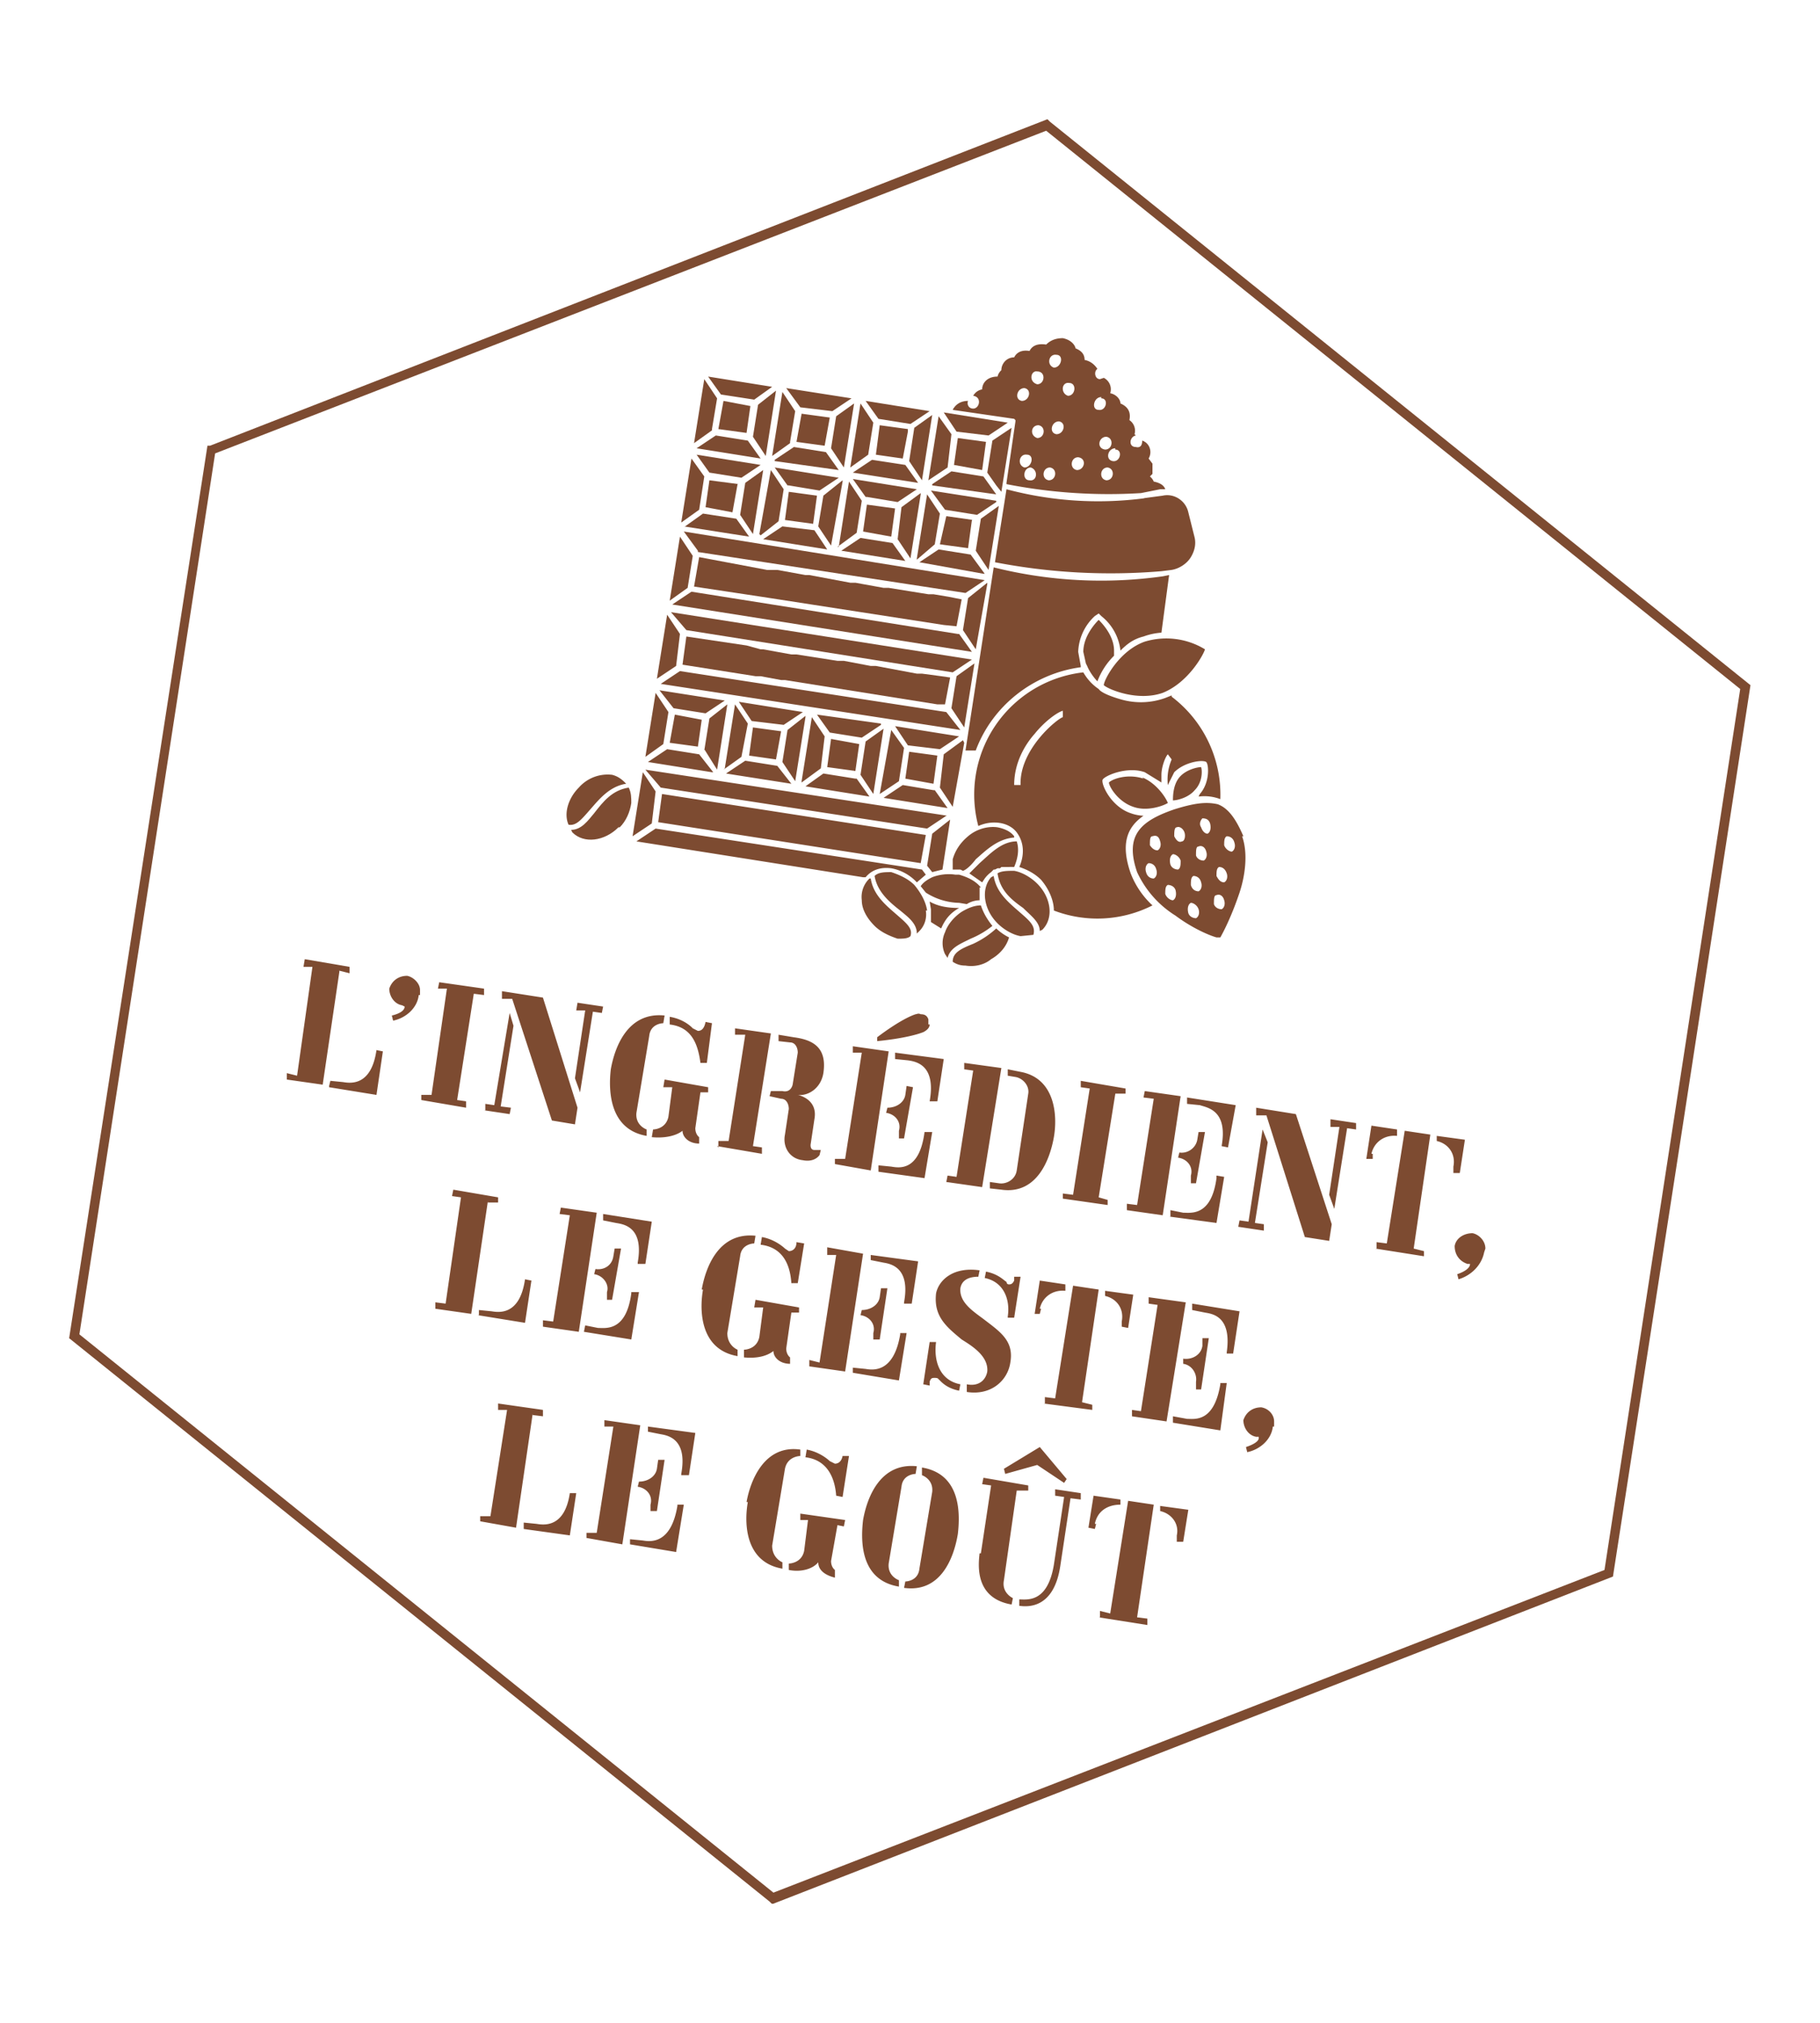
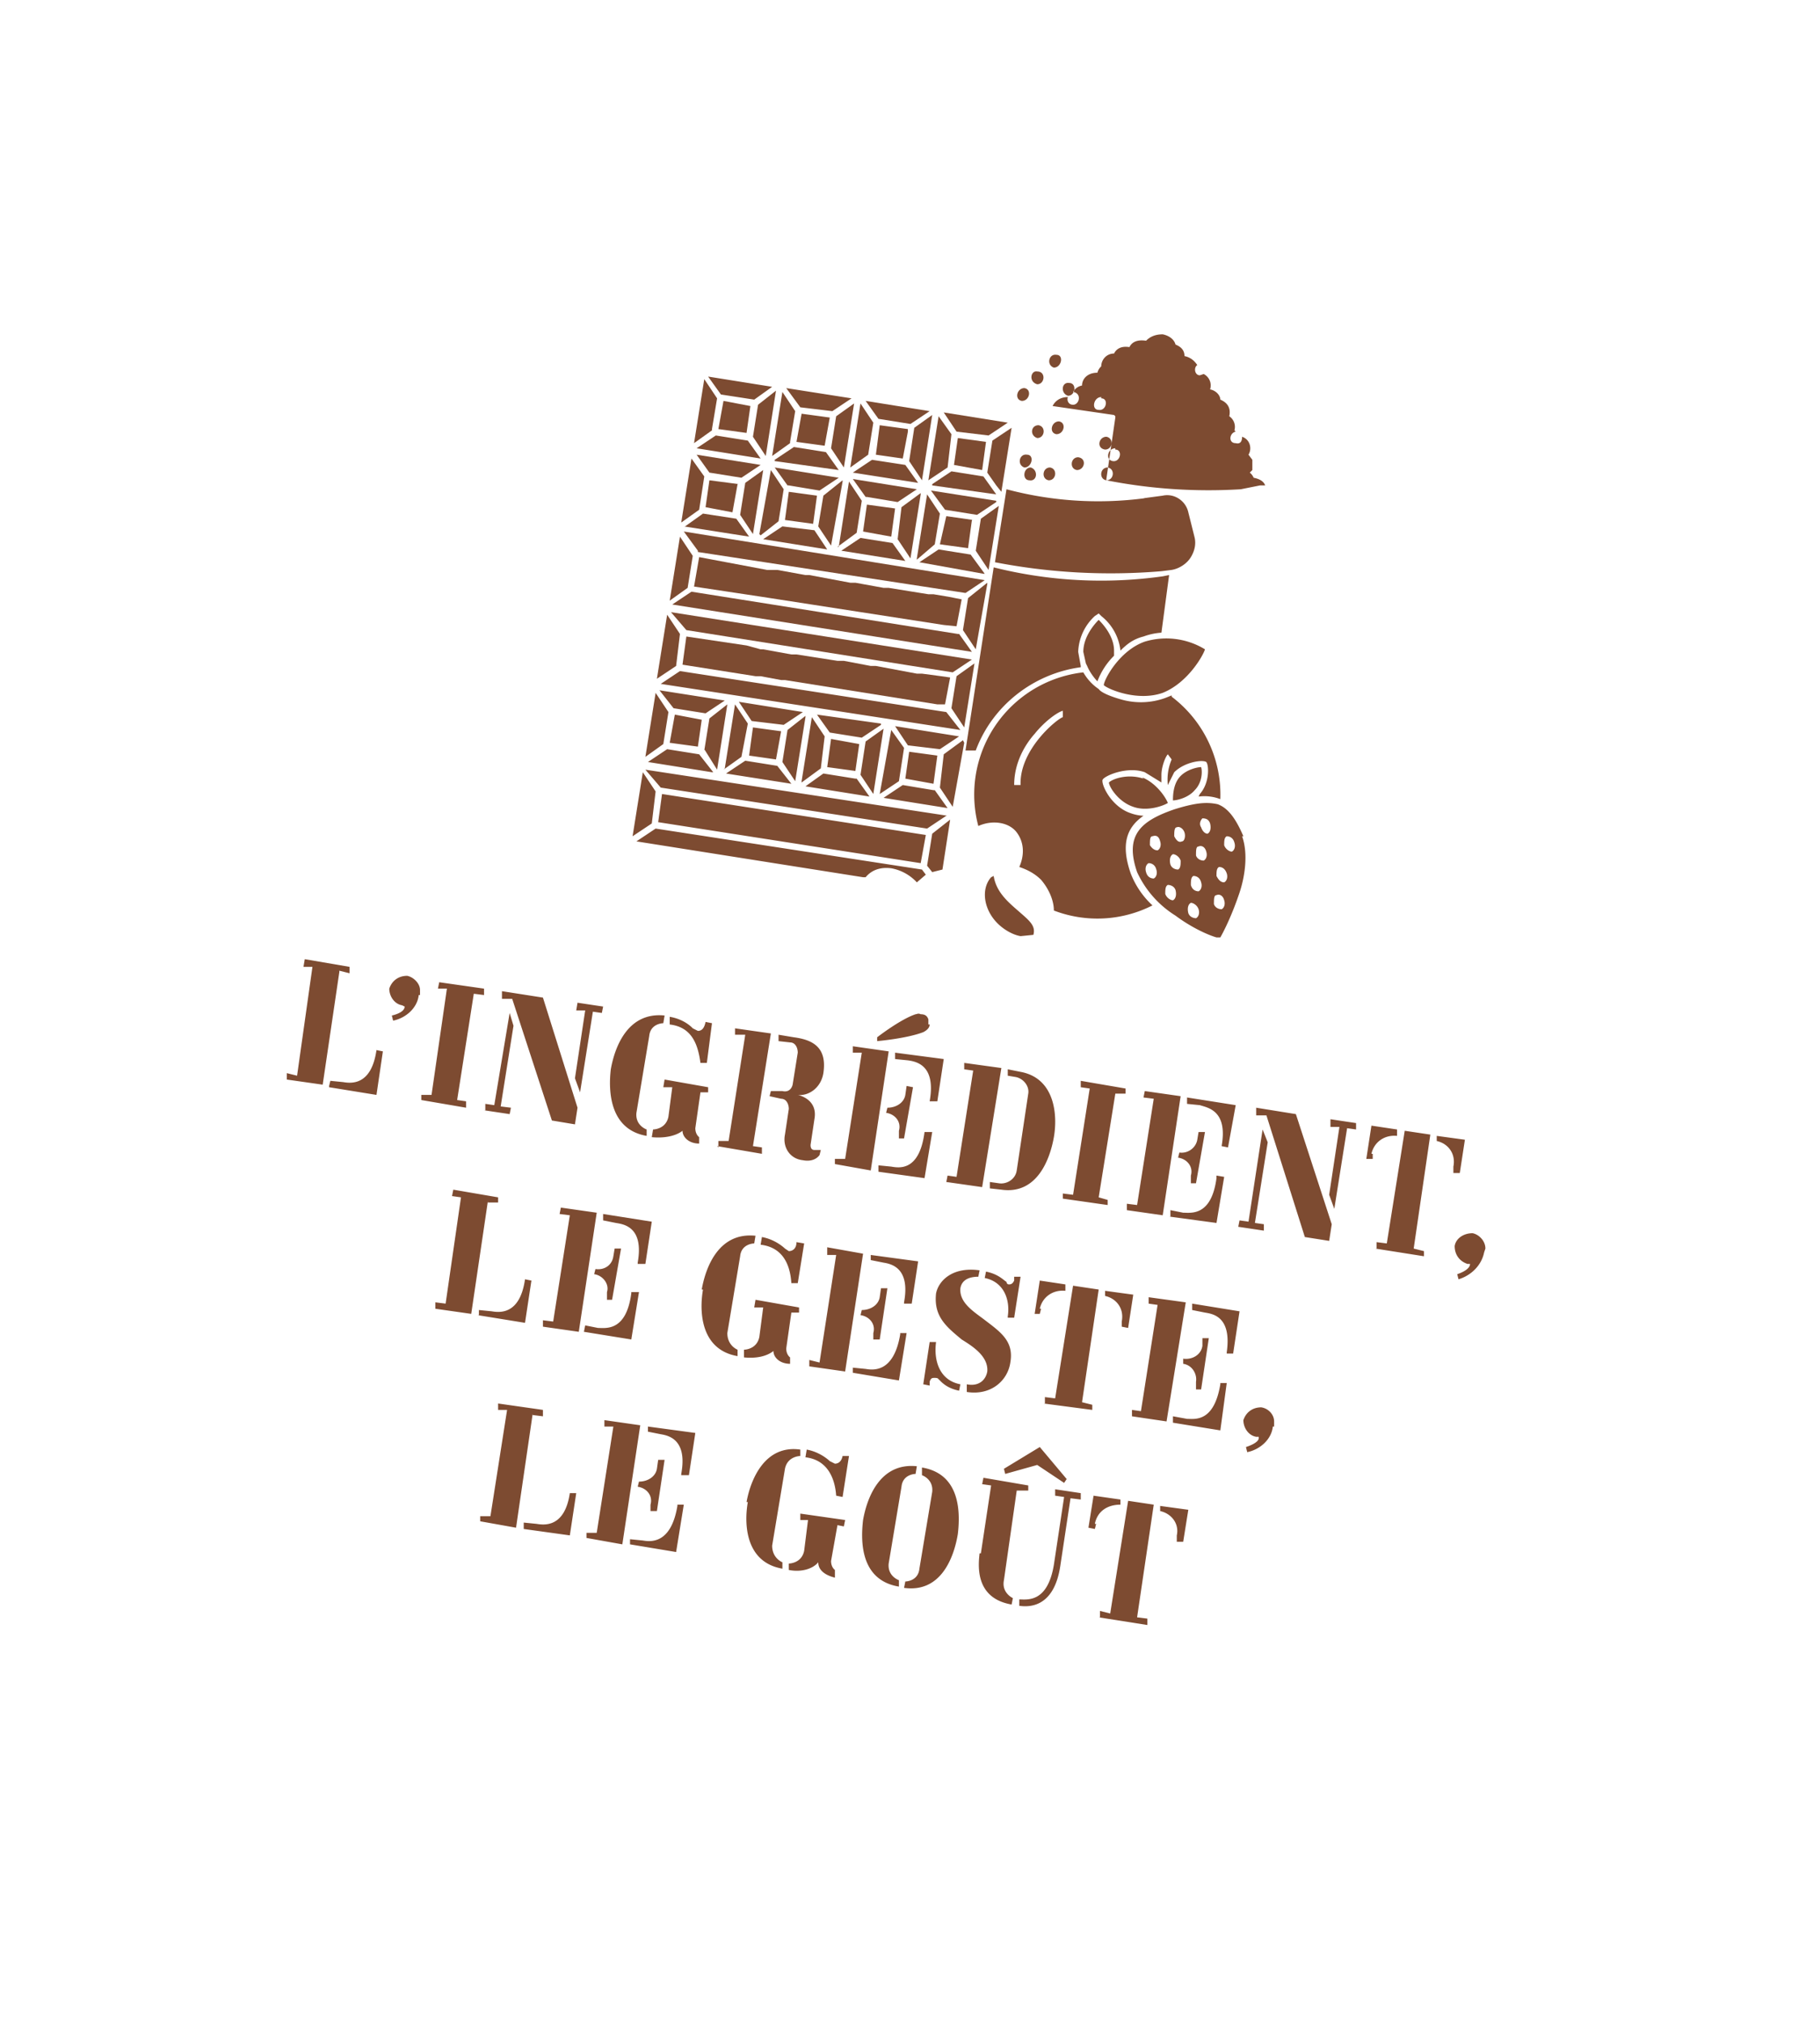
<svg xmlns="http://www.w3.org/2000/svg" fill="none" viewBox="0.6 0.49 142.13 158">
  <g clip-path="url(#a)" fill="#7D4B31">
-     <path d="m6.8 104.7 10.6-68.8 64.9-25.2 54.2 43.6-10.6 68.8L61 148.3 6.8 104.7ZM82.4 9.8 17 35.3h-.2L6 105l54.7 44 .2.2 65.7-25.6L137.3 54 82.6 10l-.2-.2Z" />
    <path d="m26.3 85.3.1-.4 1 .1c.6.1 2.2.3 2.6-2.5l.5.1L30 86l-3.7-.6Zm.8-8.9-1.3 8.8-2.8-.4v-.5l.8.2L25 76h-.7l.1-.6 3.5.6v.5l-.8-.2ZM33.3 78.2c-.1 1-1 1.8-2 2l-.1-.4s1-.2 1-.7L32 79c-.6-.1-1-.7-1-1.3.2-.6.7-1 1.4-1 .5.1 1 .6 1 1.1v.4M33.5 86.4V86h.8l1.2-8.3h-.7l.1-.5 3.5.5v.5l-.8-.1-1.3 8.3.7.1v.5l-3.5-.6ZM46.9 79.5l-1 6.3-.4-1.1.8-5.3h-.7l.1-.6 2 .3-.1.5-.7-.1Zm-8.4 7.7v-.5l.7.1 1.2-7.2.3 1-1 6.3.8.1-.1.5-2-.3Zm5.2.8-3.1-9.5h-.8v-.6l3.2.5 2.7 8.6-.2 1.3-1.8-.3ZM55.3 85.8l-.4 2.8c0 .5.3.7.3.7v.5c-.8 0-1.3-.5-1.3-1-.5.4-1.4.6-2.4.5l.1-.6s1 0 1.2-1l.3-2.3h-.7l.1-.6 3.4.6v.4h-.6Zm0-2.3c-.2-1.5-.7-2.8-2.4-3v-.6c1.2.2 1.8.9 1.8.9l.4.2c.3 0 .5-.2.6-.7l.5.1-.4 3.1h-.6Zm-7 .5c.3-1.7 1.3-4.5 4.2-4.2l-.1.6s-1 0-1.1 1l-1 6c-.1 1 .8 1.3.8 1.3v.5c-2.9-.5-3-3.5-2.8-5.2M63.3 91.1c-1-.1-1.6-1-1.4-2l.3-2c0-.4-.2-.8-.6-.8l-.9-.2.1-.4h.9c.4.1.7-.1.8-.5l.4-2.5c0-.4-.2-.8-.6-.8l-.9-.1v-.5l1.2.2c1.5.2 2.6.8 2.3 2.8-.2 1.2-1.2 1.8-2 1.7 0 0 1.6.3 1.3 1.9l-.3 2c0 .1 0 .4.3.4h.5l-.1.4c-.3.4-.8.5-1.3.4m-6.6-1v-.5h.8l1.3-8.3H58v-.5l2.8.4-1.4 8.8.7.1v.5l-3.5-.6ZM69.2 92v-.5l1 .1c.6.1 2.2.4 2.6-2.7h.6l-.6 3.6-3.6-.5Zm1.6-2.7v-.5c.2-.7-.3-1.3-1-1.4l.1-.4c.7 0 1.3-.4 1.4-1l.1-.7.5.1-.7 4h-.4Zm2.4-2.8c.5-2.8-1-3.1-1.7-3.2l-1-.1v-.5l3.8.5-.5 3.3h-.6Zm0-6c0 .3-.3.5-.5.6-1.3.5-3.6.7-3.6.7v-.3s1.8-1.4 3-1.8c.1 0 .2-.1.4 0 .3 0 .5.1.6.4v.4m-7.3 11V91h.8l1.3-8.3h-.7v-.5l2.8.4-1.4 9.3-2.8-.5ZM78.8 93.4l-.9-.1v-.5l.7.1c.6.1 1.3-.3 1.4-1l.9-6c.1-.6-.4-1.2-1-1.3l-.6-.1V84l1 .2c2.7.5 2.9 3.4 2.6 5.1-.3 1.7-1.3 4.5-4.1 4.1Zm-4.3-.6.1-.5.7.1 1.3-8.3-.7-.1v-.5l2.9.4-1.5 9.3-2.8-.4ZM83.6 94.2v-.5l.8.1 1.3-8.3-.7-.1v-.5l3.5.6v.4h-.8L86.4 94l.7.2v.4l-3.5-.5ZM92 95.5V95l1 .2c.6 0 2.2.3 2.6-2.7v-.2l.6.1-.6 3.6-3.7-.5Zm1.6-2.7v-.5c.2-.7-.3-1.3-1-1.4l.1-.4c.7.1 1.3-.4 1.4-1l.1-.6h.5l-.7 4h-.4ZM96 90c.5-2.8-1.1-3-1.7-3.2l-1-.1v-.5l3.8.6-.6 3.3-.5-.1Zm-7.4 5v-.5l.8.1 1.3-8.3-.8-.1.1-.5 2.8.4-1.4 9.3-2.8-.4ZM105.8 88.6l-1 6.3-.4-1.1.8-5.3h-.7v-.6l2 .3v.5l-.7-.1Zm-8.5 7.7.1-.5.7.1 1.1-7.2.4 1-1 6.3.7.1v.5l-2-.3Zm5.2.8-3-9.5h-.8V87l3.1.5 2.8 8.6-.2 1.3-1.9-.3ZM114.1 92v-.4c.2-1-.4-1.8-1.3-2v-.4l2.2.3-.4 2.6h-.5Zm-6 6v-.5l.8.1 1.4-8.8 2 .3L111 98l.8.2v.4L108 98Zm-.3-7.4v.4h-.5l.4-2.6 2 .3v.5c-1-.1-1.8.5-2 1.4ZM116.5 98.3c-.2 1-1 1.8-2 2.1l-.1-.4s1-.3 1-.8h-.2c-.6-.2-1-.7-1-1.4.1-.6.7-1 1.4-1 .5.1 1 .6 1 1.2l-.1.3M38 103.2v-.4l1 .1c.6.1 2.2.3 2.6-2.5l.5.1-.5 3.3-3.7-.6Zm.7-8.9-1.3 8.8-2.8-.4v-.5l.8.1 1.2-8.3-.7-.1.1-.5 3.5.6v.4h-.8ZM46.2 104.5l.1-.5 1 .2c.6 0 2.2.3 2.6-2.7v-.1h.6l-.6 3.7-3.7-.6ZM48 102v-.6c.2-.6-.3-1.3-1-1.4l.1-.4c.7.1 1.3-.3 1.4-1l.1-.6h.5l-.7 4H48Zm2.4-2.9c.5-2.8-1.1-3-1.7-3.1l-1-.2v-.5l3.8.6-.5 3.3h-.6Zm-7.4 5v-.5l.8.1 1.3-8.3-.8-.1.1-.5 2.8.4-1.4 9.3-2.8-.4ZM62.4 103l-.4 2.8c0 .5.3.7.3.7v.5c-.8 0-1.3-.5-1.3-1-.5.4-1.3.6-2.3.5v-.6s1 0 1.2-1l.3-2.3h-.7l.1-.6 3.4.6v.4h-.6Zm0-2.3c-.1-1.5-.7-2.8-2.4-3l.1-.6c1.1.2 1.8.9 1.8.9l.3.2c.3 0 .6-.2.6-.7l.6.1-.5 3.1h-.6Zm-7 .5c.3-1.7 1.3-4.5 4.2-4.2l-.1.6s-1 0-1.1 1l-1 6c0 1 .8 1.3.8 1.3v.5c-2.9-.5-3-3.5-2.7-5.2M67.2 107.7v-.4l1 .1c.6.1 2.2.3 2.7-2.7v-.1h.5l-.6 3.7-3.6-.6Zm1.6-2.6v-.5c.2-.7-.3-1.3-1-1.4l.1-.4c.7 0 1.3-.4 1.4-1l.1-.7h.5l-.6 4h-.5Zm2.4-2.9c.5-2.7-1-3-1.6-3.1l-1-.2v-.4l3.7.5-.5 3.3h-.6Zm-7.4 5v-.5l.8.2 1.3-8.4h-.7v-.6l2.8.5-1.4 9.2-2.8-.4ZM79.3 103.3c.2-1.3-.3-2.7-1.8-3l.1-.5c1 .2 1.4.7 1.6.8 0 0 0 .2.2.2s.3-.1.4-.3v-.3h.5l-.5 3.2h-.5Zm-5.4 5c0-.1 0-.2-.3-.2-.2 0-.3 0-.4.3v.3l-.5-.1.5-3.3h.5c-.2 1.5.3 3 1.9 3.3l-.1.5c-1-.2-1.4-.7-1.6-.9m2.2 1v-.6c1 .2 1.5-.4 1.6-1 .1-1.2-1.2-2-2-2.5-1.2-1-2.2-1.8-2-3.6.2-1 1.3-2.1 3.4-1.8l-.1.5c-.8 0-1.3.3-1.4.9-.1 1.1 1 1.8 1.8 2.4 1.3 1 2.4 1.7 2.1 3.4-.2 1.4-1.5 2.6-3.4 2.3M88.2 104.1v-.4c.2-1-.4-1.8-1.3-2v-.4l2.2.3-.4 2.6-.5-.1Zm-6 6v-.5l.8.1 1.4-8.8 2 .3-1.3 8.8.8.2v.4l-3.8-.5Zm-.3-7.4-.1.4h-.4l.4-2.6 2 .3v.5c-1-.1-1.8.5-2 1.4ZM92.2 111.6v-.5l1.1.2c.6 0 2.1.3 2.6-2.7v-.1h.5l-.5 3.7-3.7-.6ZM94 109v-.6c.1-.6-.3-1.3-1-1.4v-.4c.7.1 1.4-.3 1.5-1v-.6h.5l-.6 4H94Zm2.4-2.9c.4-2.8-1.1-3-1.7-3.1l-1-.2v-.5l3.7.6-.5 3.3h-.5Zm-7.4 5v-.5l.7.1 1.3-8.3-.7-.1v-.5l2.9.4-1.5 9.3-2.7-.4ZM100 111.9c-.1 1-1 1.8-2 2l-.1-.4s1-.3 1-.7v-.1h-.2c-.6-.1-1-.7-1-1.3.2-.6.7-1 1.4-1 .6.1 1 .6 1 1.1v.4M41.5 119.9v-.5l1 .1c.6.1 2.2.3 2.6-2.4h.5l-.5 3.3-3.6-.5Zm.7-9-1.3 8.9-2.8-.5v-.4h.8l1.3-8.3h-.7v-.5l3.5.5v.5l-.8-.1ZM49.8 121.1v-.4l1 .1c.6.1 2.2.3 2.7-2.7v-.1h.5l-.6 3.7-3.6-.6Zm1.6-2.6v-.5c.2-.7-.3-1.3-1-1.4l.1-.4c.7 0 1.3-.4 1.4-1l.1-.7h.5l-.6 4h-.5Zm2.4-2.9c.5-2.7-1-3-1.6-3.1l-1-.2v-.4l3.7.5-.5 3.3h-.6Zm-7.4 5v-.4h.8l1.3-8.3h-.7v-.5l2.8.4-1.4 9.3-2.8-.5ZM66 119.6l-.5 2.8c0 .5.3.7.3.7v.6c-.8-.2-1.3-.6-1.3-1.2-.4.5-1.3.8-2.3.6v-.5s1 0 1.2-1l.3-2.4h-.6v-.5l3.5.5-.1.5-.5-.1Zm-.1-2.3c-.1-1.4-.7-2.8-2.4-3l.1-.6c1.1.2 1.8.9 1.8.9l.4.2c.2 0 .5-.1.6-.6h.5l-.5 3.2-.5-.1Zm-7 .5c.3-1.7 1.4-4.5 4.2-4.1v.5s-1 0-1.2 1l-1 6c0 1 .8 1.3.8 1.3v.5c-2.9-.5-3-3.5-2.7-5.2M71.2 124.5l.1-.5s1 0 1.1-1l1-6c.1-1-.8-1.3-.8-1.3v-.6c3 .5 3 3.5 2.8 5.2-.3 1.8-1.3 4.6-4.2 4.2m-3.2-5.3c.3-1.7 1.3-4.5 4.2-4.2l-.1.6s-1 0-1.1 1l-1 6c-.1 1 .8 1.3.8 1.3v.5c-3-.5-3-3.5-2.8-5.2M84.2 117.5l-.8 5.3c-.5 3.3-2.5 3.2-3.2 3.1v-.5c.6 0 2.2.3 2.7-2.7l.8-5.3-.7-.1v-.5l2 .3v.5l-.8-.1Zm-.5-1.2-2.1-1.4-2.5.7-.1-.4 2.8-1.7 2.1 2.5-.2.3Zm-6.5 5.5.8-5.3-.7-.1.1-.5 3.5.6v.4H80l-1 7c-.2 1 .7 1.4.7 1.4l-.1.5c-2.9-.5-2.6-3.1-2.5-4M92.5 120.9v-.5c.2-.9-.4-1.7-1.3-1.9v-.4l2.2.3-.4 2.5h-.5Zm-6 5.9v-.5l.8.2 1.4-8.8 2 .3-1.3 8.8.8.1v.5l-3.8-.6Zm-.3-7.3-.1.4-.5-.1.4-2.5 2.1.3v.4c-1 0-1.8.5-2 1.5ZM91.4 54.6c2-.8 3.2-3 3.3-3.4a5.8 5.8 0 0 0-4.7-.6c-2 .7-3.2 3-3.2 3.4.3.3 2.6 1.3 4.6.6ZM92.7 61.2c-.5.6-.5 1.5-.5 1.8.3 0 1.2-.2 1.7-.8.6-.6.6-1.5.5-1.8-.3 0-1.2.2-1.7.8M89.9 61.3c-1.2-.4-2.4 0-2.7.3 0 .3.7 1.5 1.9 1.9 1.1.4 2.4-.1 2.7-.3-.1-.3-.8-1.5-2-2ZM96.8 67c-.2 0-.5-.2-.6-.5 0-.3 0-.6.2-.7.2 0 .5.1.6.5.1.3 0 .6-.2.7Zm-.8 4.5c-.2 0-.5-.1-.6-.4 0-.4 0-.7.2-.7.2-.1.5 0 .6.4.1.3 0 .6-.2.7Zm-.2-3.3c.3 0 .5.2.6.5.1.3 0 .6-.2.7-.2 0-.4-.1-.6-.5 0-.3 0-.6.2-.7Zm-1.8 4c-.2 0-.5-.1-.6-.4-.1-.4 0-.7.2-.8.2 0 .5.2.6.5.1.3 0 .6-.2.7Zm-.2-3.3c.2 0 .5.1.6.5.1.3 0 .6-.2.7-.2 0-.5-.1-.6-.5 0-.3 0-.6.2-.7Zm-1.6 1.9c-.2 0-.5-.2-.6-.5 0-.3 0-.6.2-.7.2 0 .5.1.6.4.1.4 0 .7-.2.8Zm0-3.6c.2 0 .5.2.6.5 0 .3 0 .6-.2.7-.2 0-.5-.1-.6-.4-.1-.4 0-.7.2-.8Zm.3-2.1c.2-.1.5.1.6.4.1.3 0 .7-.2.7-.2.1-.4 0-.6-.4 0-.3 0-.7.2-.7Zm1.7 1.5c.2-.1.5 0 .6.4.1.3 0 .6-.2.7-.2 0-.5-.1-.6-.4 0-.4 0-.7.2-.7Zm.3-2.2c.3 0 .5.1.6.4.1.4 0 .7-.2.8-.2 0-.4-.2-.5-.5-.2-.3 0-.6.1-.7M91 66.9c-.2 0-.4-.1-.6-.4 0-.4 0-.7.2-.7.3-.1.5 0 .6.4.1.3 0 .6-.2.7Zm-.3 2.2c-.2 0-.5-.1-.6-.5-.1-.3 0-.6.2-.7.2 0 .5.1.6.5.1.3 0 .6-.2.7Zm7-3.3c-.6-1.4-1.2-2.2-2-2.5-.9-.2-1.8-.1-3.4.4-2.6.9-3.9 2-2.9 4.9a7.9 7.9 0 0 0 3 3.4c1.2.9 2.5 1.5 3.2 1.7h.3c.4-.7 1-2 1.5-3.5.4-1.2.7-3 .2-4.4ZM85.5 52.5c.2.5.6 1 .8 1.2a5.6 5.6 0 0 1 1.3-2v-.4c0-1.2-1-2.2-1.2-2.4-.3.3-1.2 1.3-1.2 2.5l.2.9.1.2M68.4 36l.4-2.5-1-1.5-.8 5 1.4-1ZM73.4 38.4l5 .7-1-1.4-2.5-.4-1.5 1ZM71.7 33.6l1.5-1-5-.8 1 1.4 2.5.4ZM72.5 39 71 40.1l-.3 2.5 1 1.5.8-5ZM66.3 43.5l5 .8-1-1.4-2.5-.4-1.5 1ZM77.3 37.2l.3-2.2-2.2-.3-.3 2.1 2.2.4ZM70.5 40.2l-2.2-.3L68 42l2.2.4.3-2.2ZM71.6 36.5l1 1.5.8-5.1-1.4 1-.4 2.6ZM54 41.6l5.1.8-1-1.4-2.6-.4-1.4 1ZM58.3 38.3 56 38l-.3 2.1 2.1.4.4-2.2ZM58.4 40.7l1 1.5.8-5-1.4 1-.4 2.5ZM74.6 64.2 51 60.6l1.2 1.4L73 65.2l1.5-1ZM72.9 65.7l-20.6-3.2-.3 2.2 20.5 3.2.4-2.2ZM56 37.4l2.5.4 1.5-1-5-.8 1 1.4ZM59.2 32.2l-2.1-.4-.4 2.2 2.2.3.3-2.1ZM66 43.2l1.5-1.1.4-2.5-1-1.5-.8 5.1ZM64.4 39.2l-2.2-.3-.3 2.2 2.2.3.3-2.2ZM68.3 39.3l2.4.4 1.5-1-5-.8 1 1.4ZM60 42.3l1.4-1.1.4-2.5-1-1.5-.9 5ZM61.1 36.5l5 .7-1-1.4-2.5-.4-1.5 1Z" />
-     <path d="M80.6 30.8c.6.1.4 1-.2 1-.6-.1-.4-1 .2-1Zm1-1.3c.7 0 .6 1 0 1-.7-.2-.5-1.1 0-1Zm.1 4.2c.6.1.5 1-.1 1-.6-.2-.5-1 .1-1Zm1.4-5.5c.6 0 .4 1-.2 1-.6-.2-.4-1.1.2-1Zm.2 5.2c.6.1.4 1-.2 1-.6-.1-.4-1 .2-1Zm.8-3c.6 0 .5 1-.1 1-.6-.2-.5-1.1.1-1ZM82.5 38c-.6-.1-.5-1 .1-1 .6.1.5 1-.1 1ZM81 38c-.6 0-.5-1 .1-1 .6.2.5 1.1-.1 1Zm-.2-2c.6 0 .4 1-.2 1-.6-.2-.4-1.1.2-1Zm4 .2c.7.1.5 1-.1 1-.6-.1-.5-1 .1-1Zm1.8-4.6c.6 0 .4 1-.2.9-.6 0-.4-1 .2-1Zm.4 3c.6.1.5 1-.1 1-.7-.1-.5-1 .1-1Zm.7 1c.6 0 .4 1-.2.9-.6-.1-.4-1 .2-1ZM87 38c-.6-.1-.5-1 .1-1 .6.1.5 1-.1 1Zm-7.8.3a41.3 41.3 0 0 0 10.5.7l1.5-.3h.4c-.1-.3-.4-.5-.9-.6a1 1 0 0 0-.3-.4l.2-.2v-.8l-.3-.4c.3-.5.1-1.2-.5-1.4 0 .3-.1.6-.5.5-.6 0-.5-.8 0-.9l-.1-.1a1 1 0 0 0-.4-1.1c.1-.5 0-1-.7-1.3 0-.3-.3-.7-.8-.8a1 1 0 0 0-.5-1.2l-.3.1c-.4 0-.5-.6-.2-.8-.2-.3-.5-.6-1-.7 0-.4-.2-.7-.7-.9-.1-.4-.5-.7-1-.8-.6 0-1 .2-1.3.5-.7-.1-1.1.1-1.3.5-.6-.1-1 .1-1.2.5-.6 0-1 .5-1 1a1 1 0 0 0-.3.5c-.8 0-1.2.5-1.2 1a1 1 0 0 0-.7.5c.7.1.5 1 0 1-.4 0-.5-.4-.4-.6-.6 0-1 .3-1.2.7l4.8.7.1.1v.1l-.7 4.8ZM65.4 33.1l-2.2-.3-.4 2.2 2.2.3.4-2.2ZM60.2 42.6l5 .8-1-1.5-2.5-.3-1.5 1ZM62.2 38.4l2.4.4 1.5-1-5-.8 1 1.4ZM67.2 37.4l5.1.8-1-1.4-2.6-.4-1.5 1ZM55.1 43.6 76 46.8l1.5-1L54 42l1.1 1.5ZM71.5 34l-2.2-.3L69 36l2.1.3.4-2.1ZM62.3 35l.4-2.4-1-1.5-.8 5 1.4-1ZM65.5 35.5l1 1.5.8-5-1.4 1-.4 2.5ZM66.4 38l-1.5 1.2-.4 2.4 1 1.5.9-5ZM65.6 32.6l1.5-1-5.1-.8 1.1 1.5 2.5.3ZM55 35.5l5 .8-1-1.4-2.5-.4-1.5 1ZM77.5 45.3l-1.1-1.5-2.5-.4-1.5 1 5 .9ZM72.2 44.2l1.4-1.2.4-2.4-1-1.5-.8 5ZM53.8 41.3l1.4-1 .4-2.6-1-1.4-.8 5ZM59.4 34.6l1 1.5.8-5.1-1.4 1.1-.4 2.5ZM61.6 53.6h.3l11.9 1.9h.6l.4-2.1-.7-.1-1.5-.2h-.4l-3.2-.6h-.4l-2.1-.4H66l-3.2-.5h-.4l-2.2-.4H60l-1.1-.3-4.7-.7-.3 2.2 5.7.9h.4l1.6.3ZM74.6 37l.3-2.6-1-1.4-.8 5 1.5-1ZM53 48.3l1.2 1.4L75 53l1.5-1L53 48.3ZM75.4 50l-20.8-3.3-1.5 1 23.4 3.7-1-1.4ZM74.3 49.3l1 .1.4-2.1-1-.2-1.2-.2h-.4l-3.1-.5h-.4l-2.2-.4H67l-3.2-.6h-.3l-2.2-.4h-.8l-5.3-1-.4 2.3 5.3.8 14.2 2.2ZM77.7 46l-1.5 1.2-.4 2.5 1 1.5.9-5.1ZM78.4 39.6l-5.1-.8 1.1 1.5 2.5.4 1.5-1ZM76.6 41.1l-2.1-.3L74 43l2.2.3.3-2.2ZM59.5 31.7l1.4-1-5-.8 1 1.4 2.6.4Z" />
+     <path d="M80.6 30.8c.6.1.4 1-.2 1-.6-.1-.4-1 .2-1Zm1-1.3c.7 0 .6 1 0 1-.7-.2-.5-1.1 0-1Zm.1 4.2c.6.1.5 1-.1 1-.6-.2-.5-1 .1-1Zm1.4-5.5c.6 0 .4 1-.2 1-.6-.2-.4-1.1.2-1Zm.2 5.2c.6.1.4 1-.2 1-.6-.1-.4-1 .2-1Zm.8-3c.6 0 .5 1-.1 1-.6-.2-.5-1.1.1-1ZM82.5 38c-.6-.1-.5-1 .1-1 .6.1.5 1-.1 1ZM81 38c-.6 0-.5-1 .1-1 .6.2.5 1.1-.1 1Zm-.2-2c.6 0 .4 1-.2 1-.6-.2-.4-1.1.2-1Zm4 .2c.7.1.5 1-.1 1-.6-.1-.5-1 .1-1Zm1.8-4.6c.6 0 .4 1-.2.9-.6 0-.4-1 .2-1Zm.4 3c.6.1.5 1-.1 1-.7-.1-.5-1 .1-1Zm.7 1c.6 0 .4 1-.2.9-.6-.1-.4-1 .2-1ZM87 38c-.6-.1-.5-1 .1-1 .6.1.5 1-.1 1Za41.3 41.3 0 0 0 10.5.7l1.5-.3h.4c-.1-.3-.4-.5-.9-.6a1 1 0 0 0-.3-.4l.2-.2v-.8l-.3-.4c.3-.5.1-1.2-.5-1.4 0 .3-.1.6-.5.5-.6 0-.5-.8 0-.9l-.1-.1a1 1 0 0 0-.4-1.1c.1-.5 0-1-.7-1.3 0-.3-.3-.7-.8-.8a1 1 0 0 0-.5-1.2l-.3.1c-.4 0-.5-.6-.2-.8-.2-.3-.5-.6-1-.7 0-.4-.2-.7-.7-.9-.1-.4-.5-.7-1-.8-.6 0-1 .2-1.3.5-.7-.1-1.1.1-1.3.5-.6-.1-1 .1-1.2.5-.6 0-1 .5-1 1a1 1 0 0 0-.3.5c-.8 0-1.2.5-1.2 1a1 1 0 0 0-.7.5c.7.1.5 1 0 1-.4 0-.5-.4-.4-.6-.6 0-1 .3-1.2.7l4.8.7.1.1v.1l-.7 4.8ZM65.4 33.1l-2.2-.3-.4 2.2 2.2.3.4-2.2ZM60.2 42.6l5 .8-1-1.5-2.5-.3-1.5 1ZM62.2 38.4l2.4.4 1.5-1-5-.8 1 1.4ZM67.2 37.4l5.1.8-1-1.4-2.6-.4-1.5 1ZM55.1 43.6 76 46.8l1.5-1L54 42l1.1 1.5ZM71.5 34l-2.2-.3L69 36l2.1.3.4-2.1ZM62.3 35l.4-2.4-1-1.5-.8 5 1.4-1ZM65.5 35.5l1 1.5.8-5-1.4 1-.4 2.5ZM66.4 38l-1.5 1.2-.4 2.4 1 1.5.9-5ZM65.6 32.6l1.5-1-5.1-.8 1.1 1.5 2.5.3ZM55 35.5l5 .8-1-1.4-2.5-.4-1.5 1ZM77.5 45.3l-1.1-1.5-2.5-.4-1.5 1 5 .9ZM72.2 44.2l1.4-1.2.4-2.4-1-1.5-.8 5ZM53.8 41.3l1.4-1 .4-2.6-1-1.4-.8 5ZM59.4 34.6l1 1.5.8-5.1-1.4 1.1-.4 2.5ZM61.6 53.6h.3l11.9 1.9h.6l.4-2.1-.7-.1-1.5-.2h-.4l-3.2-.6h-.4l-2.1-.4H66l-3.2-.5h-.4l-2.2-.4H60l-1.1-.3-4.7-.7-.3 2.2 5.7.9h.4l1.6.3ZM74.6 37l.3-2.6-1-1.4-.8 5 1.5-1ZM53 48.3l1.2 1.4L75 53l1.5-1L53 48.3ZM75.4 50l-20.8-3.3-1.5 1 23.4 3.7-1-1.4ZM74.3 49.3l1 .1.4-2.1-1-.2-1.2-.2h-.4l-3.1-.5h-.4l-2.2-.4H67l-3.2-.6h-.3l-2.2-.4h-.8l-5.3-1-.4 2.3 5.3.8 14.2 2.2ZM77.7 46l-1.5 1.2-.4 2.5 1 1.5.9-5.1ZM78.4 39.6l-5.1-.8 1.1 1.5 2.5.4 1.5-1ZM76.6 41.1l-2.1-.3L74 43l2.2.3.3-2.2ZM59.5 31.7l1.4-1-5-.8 1 1.4 2.6.4Z" />
    <path d="m77.7 37.4.7 1 .4.5.8-5-1.5 1-.4 2.5ZM75.3 34.2l2.5.3 1.5-1-5-.8 1 1.5ZM85 52.6v-.1l-.2-1.1a4 4 0 0 1 1.3-2.8l.3-.2.2.2a4 4 0 0 1 1.5 2.7c.5-.5 1-.9 1.8-1.1a5 5 0 0 1 1.4-.3l.6-4.5-.5.1a34.5 34.5 0 0 1-13.2-.7L76 59.1h.8c1.3-3.5 4.5-6 8.2-6.5" />
    <path d="M90 39.4a27.8 27.8 0 0 1-10.8-.7l-.9 5.7a47.4 47.4 0 0 0 13 .7l.8-.1c.6-.1 1.2-.5 1.5-1 .3-.5.4-1 .3-1.5l-.5-2c-.2-.9-1.1-1.5-2-1.3l-1.5.2ZM75.3 53.3l-.4 2.5 1 1.5.8-5-1.4 1ZM52.4 58.6l.4-2.5-1-1.5-.8 5 1.4-1ZM56.2 34l.4-2.4-1-1.5-.8 5 1.4-1ZM51.8 62.3l-1-1.5-.8 5 1.5-1 .3-2.5ZM78.6 40l-1.4 1-.4 2.5 1 1.5.8-5ZM56.3 60.8l-1.1-1.4-2.5-.4-1.5 1 5 .8ZM61.6 57.6l-2.2-.3-.3 2.2 2.1.3.4-2.2ZM61.3 60.3l-2.5-.4-1.5 1 5.1.8-1.1-1.4ZM63.3 56.1l-5-.8 1 1.5 2.5.3 1.5-1ZM63.5 56.4l-1.4 1.1-.4 2.5 1 1.5.8-5ZM55.4 56.7l-2.1-.4-.4 2.2 2.2.3.3-2.1ZM57.1 60.6l1.4-1L59 57l-1-1.5-.8 5ZM53.7 50l-1-1.5-.8 5 1.5-1 .3-2.5ZM53.7 42.4l-.8 5 1.4-1 .4-2.5-1-1.5ZM55.7 56.2l1.5-1-5.1-.8 1.1 1.4 2.5.4ZM55.6 59l1 1.6.8-5.1-1.4 1.1-.4 2.5ZM63.2 61.6l1.5-1.1.3-2.5-1-1.5-.8 5ZM73.8 59.5l-2.2-.3-.3 2.1 2.2.4.3-2.2ZM73.5 62.2l-2.4-.4-1.5 1 5 .8-1-1.4ZM67.4 61.3l-2.5-.4-1.4 1 5 .8-1-1.4ZM69.3 62.5l1.5-1 .4-2.6-1-1.4-.9 5ZM75.8 58.3l-1.5 1.1L74 62l1 1.5.9-5ZM75.5 58l-5-.8 1 1.5 2.5.3 1.5-1ZM67.7 58.6l-2.2-.4-.3 2.2 2.2.3.3-2.1ZM69.6 57.4l-1.4 1-.4 2.6 1 1.5.8-5.1ZM69.4 57l-5-.7 1 1.4 2.5.4 1.5-1ZM53.7 52.9l-1.5 1 23.4 3.6-1.1-1.4-20.8-3.2ZM80.3 61.8h-.5c0-1.7.8-3.1 1.6-4 .8-1 1.8-1.7 2.2-1.8v.5c-.4.1-3.4 2.5-3.3 5.3m11.8-7-.5.2a5.6 5.6 0 0 1-3.5.1c-.7-.2-1.5-.5-1.7-.8-.3-.2-.8-.6-1.2-1.3A9.6 9.6 0 0 0 77 65c1.1-.5 2.4-.3 3 .5.6.8.6 1.8.2 2.7.6.2 1.2.5 1.7 1 .6.7 1 1.6 1 2.4a9.5 9.5 0 0 0 7.7-.4 6.7 6.7 0 0 1-1.7-2.5c-.8-2.3-.3-3.6 1-4.5a3.4 3.4 0 0 1-1-.2c-1.5-.5-2.3-2.2-2.2-2.6.1-.3 1.9-1.1 3.3-.6l1.3.8V61c0-.6.3-1.4.5-1.6l.3.4a4 4 0 0 0-.3 2l.5-1c.8-.8 2.2-1 2.5-.8.2.2.3 1.6-.5 2.5l-.1.2a3.5 3.5 0 0 1 1.7.2 9.6 9.6 0 0 0-3.8-8ZM73.4 68.6l.8-.2.6-3.9-1.4 1.1-.4 2.5.4.5ZM68.2 69c.5-.6 1.2-.8 2-.7a3.6 3.6 0 0 1 2 1.1l.7-.6-.3-.4-20.8-3.2-1.5 1L68 69ZM80.2 71.7c-.8-.7-1.8-1.5-2-2.8l-.2.1c-.8.9-.6 2.5.5 3.6.5.5 1.2.9 1.8 1l1-.1c.2-.7-.3-1.1-1.1-1.8" />
-     <path d="M81.6 69.5c-.5-.5-1.2-.9-1.8-1-.5 0-1 0-1.3.2.2 1.3 1 2 2 2.7.6.6 1.3 1.1 1.3 1.8l.2-.1c.9-.9.7-2.5-.4-3.6ZM70.6 71.9c-.8-.7-1.8-1.5-2-2.8h-.1a2 2 0 0 0-.6 1.7c0 .7.4 1.4 1 2 .5.5 1.2.8 1.8 1 .4 0 .8 0 1-.2.2-.6-.3-1-1.1-1.7Z" />
-     <path d="M73 71.6c-.1-.7-.5-1.4-1-2-.5-.5-1.2-.8-1.8-1-.5 0-1 0-1.3.3.2 1.2 1.1 2 2 2.7.6.5 1.3 1 1.3 1.8l.2-.2c.4-.4.6-1 .5-1.6M79.8 68.2c.3-.7.4-1.4.2-2-1.2 0-2.1 1-2.9 1.7l-.8.8 1 .7.2-.3a2.4 2.4 0 0 1 .5-.5l.2-.2h.1l.2-.1h.2l.1-.1h.6a3.7 3.7 0 0 1 .3 0h.1M77.2 71.2c-.5 0-1 .2-1.5.5-.6.4-1.1 1-1.3 1.6a2 2 0 0 0 0 1.7l.2.3c.2-.8 1-1.1 1.8-1.5a7 7 0 0 0 1.7-1c-.4-.5-.7-1-.9-1.6" />
-     <path d="M78.4 73a7 7 0 0 1-1.8 1.2c-1 .4-1.6.7-1.6 1.4.3.2.6.3 1 .3.6.1 1.4 0 2-.5.7-.4 1.2-1 1.4-1.7a4 4 0 0 1-1-.7M75.5 71.4c-.8 0-1.6-.1-2.3-.5l.1.6v1l.8.5c.3-.7.7-1.2 1.4-1.6ZM77.2 69.8c-.4-.5-1-.8-1.7-1h-.3c-.6-.1-1.3 0-1.8.2-.4.2-.7.4-.9.7l.4.5a5 5 0 0 0 2.6.8l.6.1c.3-.2.7-.3 1-.3v-1M79.8 65.8c-.3-.4-.8-.6-1.3-.7-.7-.1-1.6.1-2.3.7-.6.5-1 1.1-1.2 1.8v.8h.6l.2.1c.3-.1.7-.5 1-.9.8-.7 1.7-1.6 3-1.7v-.1M46.7 63.7c.7-.8 1.5-1.8 2.8-2l-.1-.1c-.3-.3-.6-.5-1-.6a3 3 0 0 0-2.6 1c-.8.8-1.2 2-.8 2.9.6.1 1-.4 1.7-1.2Z" />
-     <path d="M49 65.1c.5-.5.8-1.2.9-1.9 0-.4 0-.8-.2-1.2-1.3.2-2 1.1-2.7 2-.5.6-1 1.3-1.8 1.3l.1.2c.9.9 2.5.7 3.6-.4" />
  </g>
  <defs>
    <clipPath id="a">
      <path fill="#fff" transform="rotate(8.8 7.9 144.3)" d="M0 0h122v141H0z" />
    </clipPath>
  </defs>
</svg>